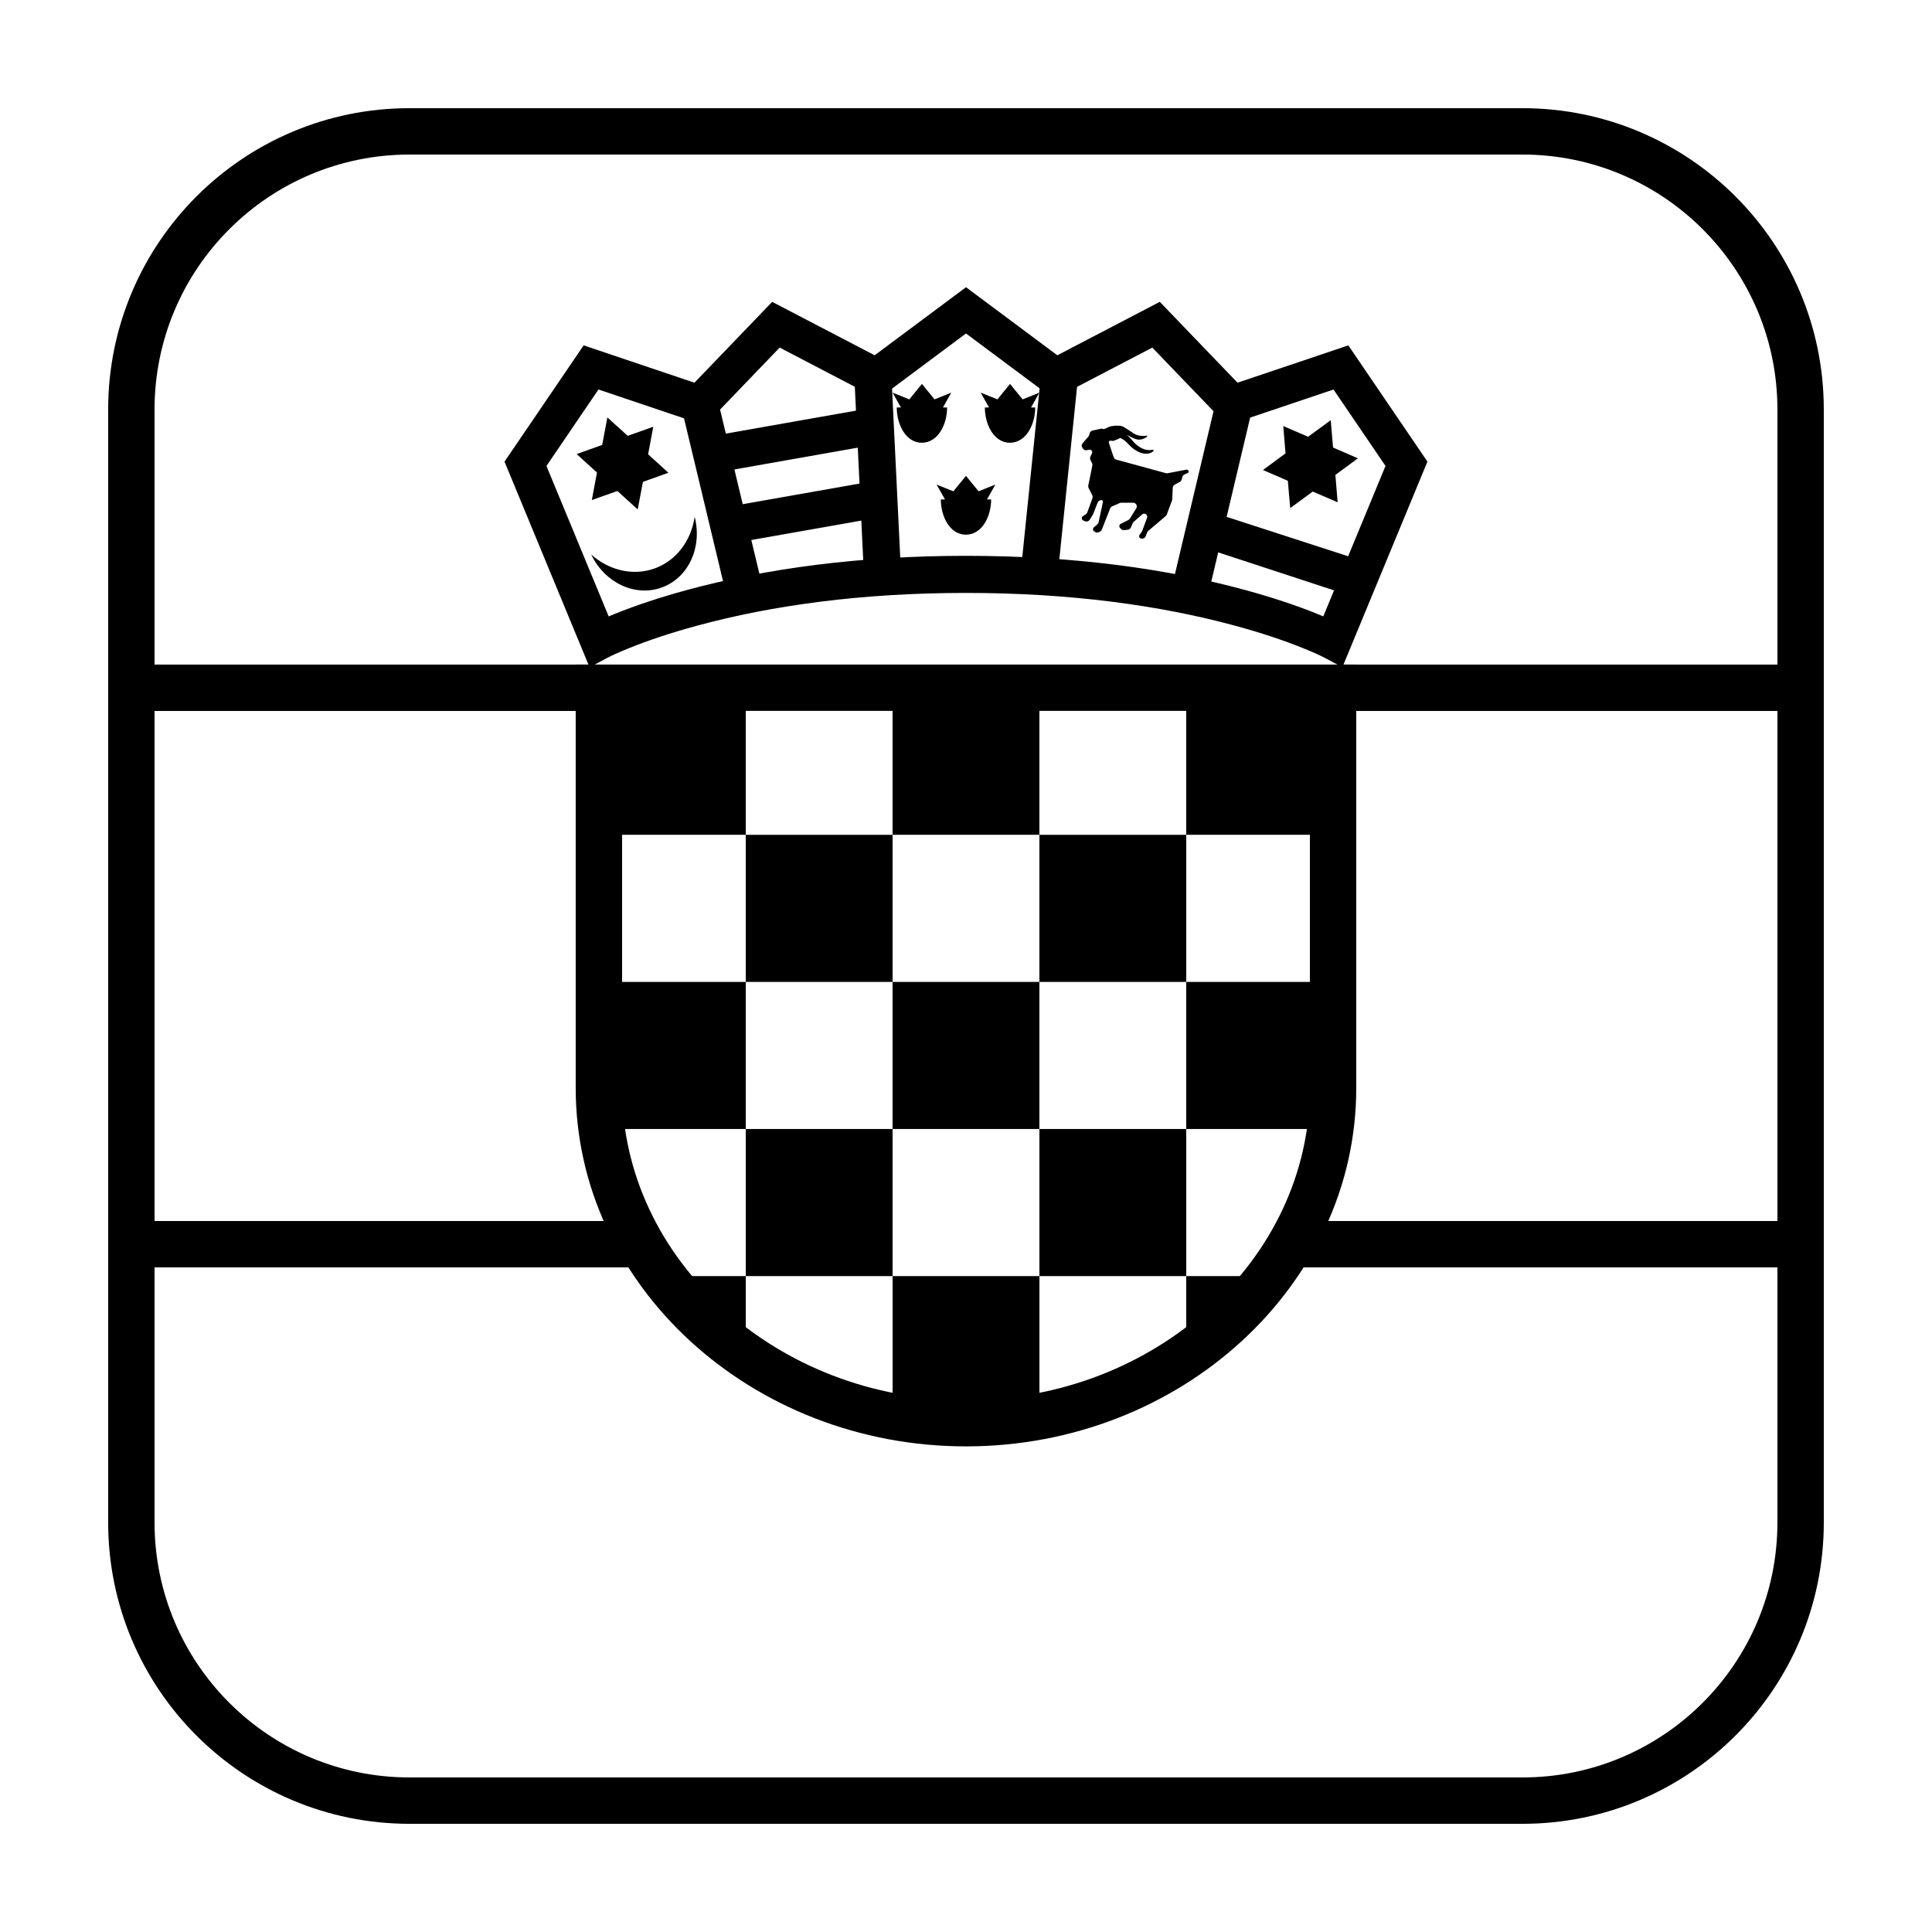
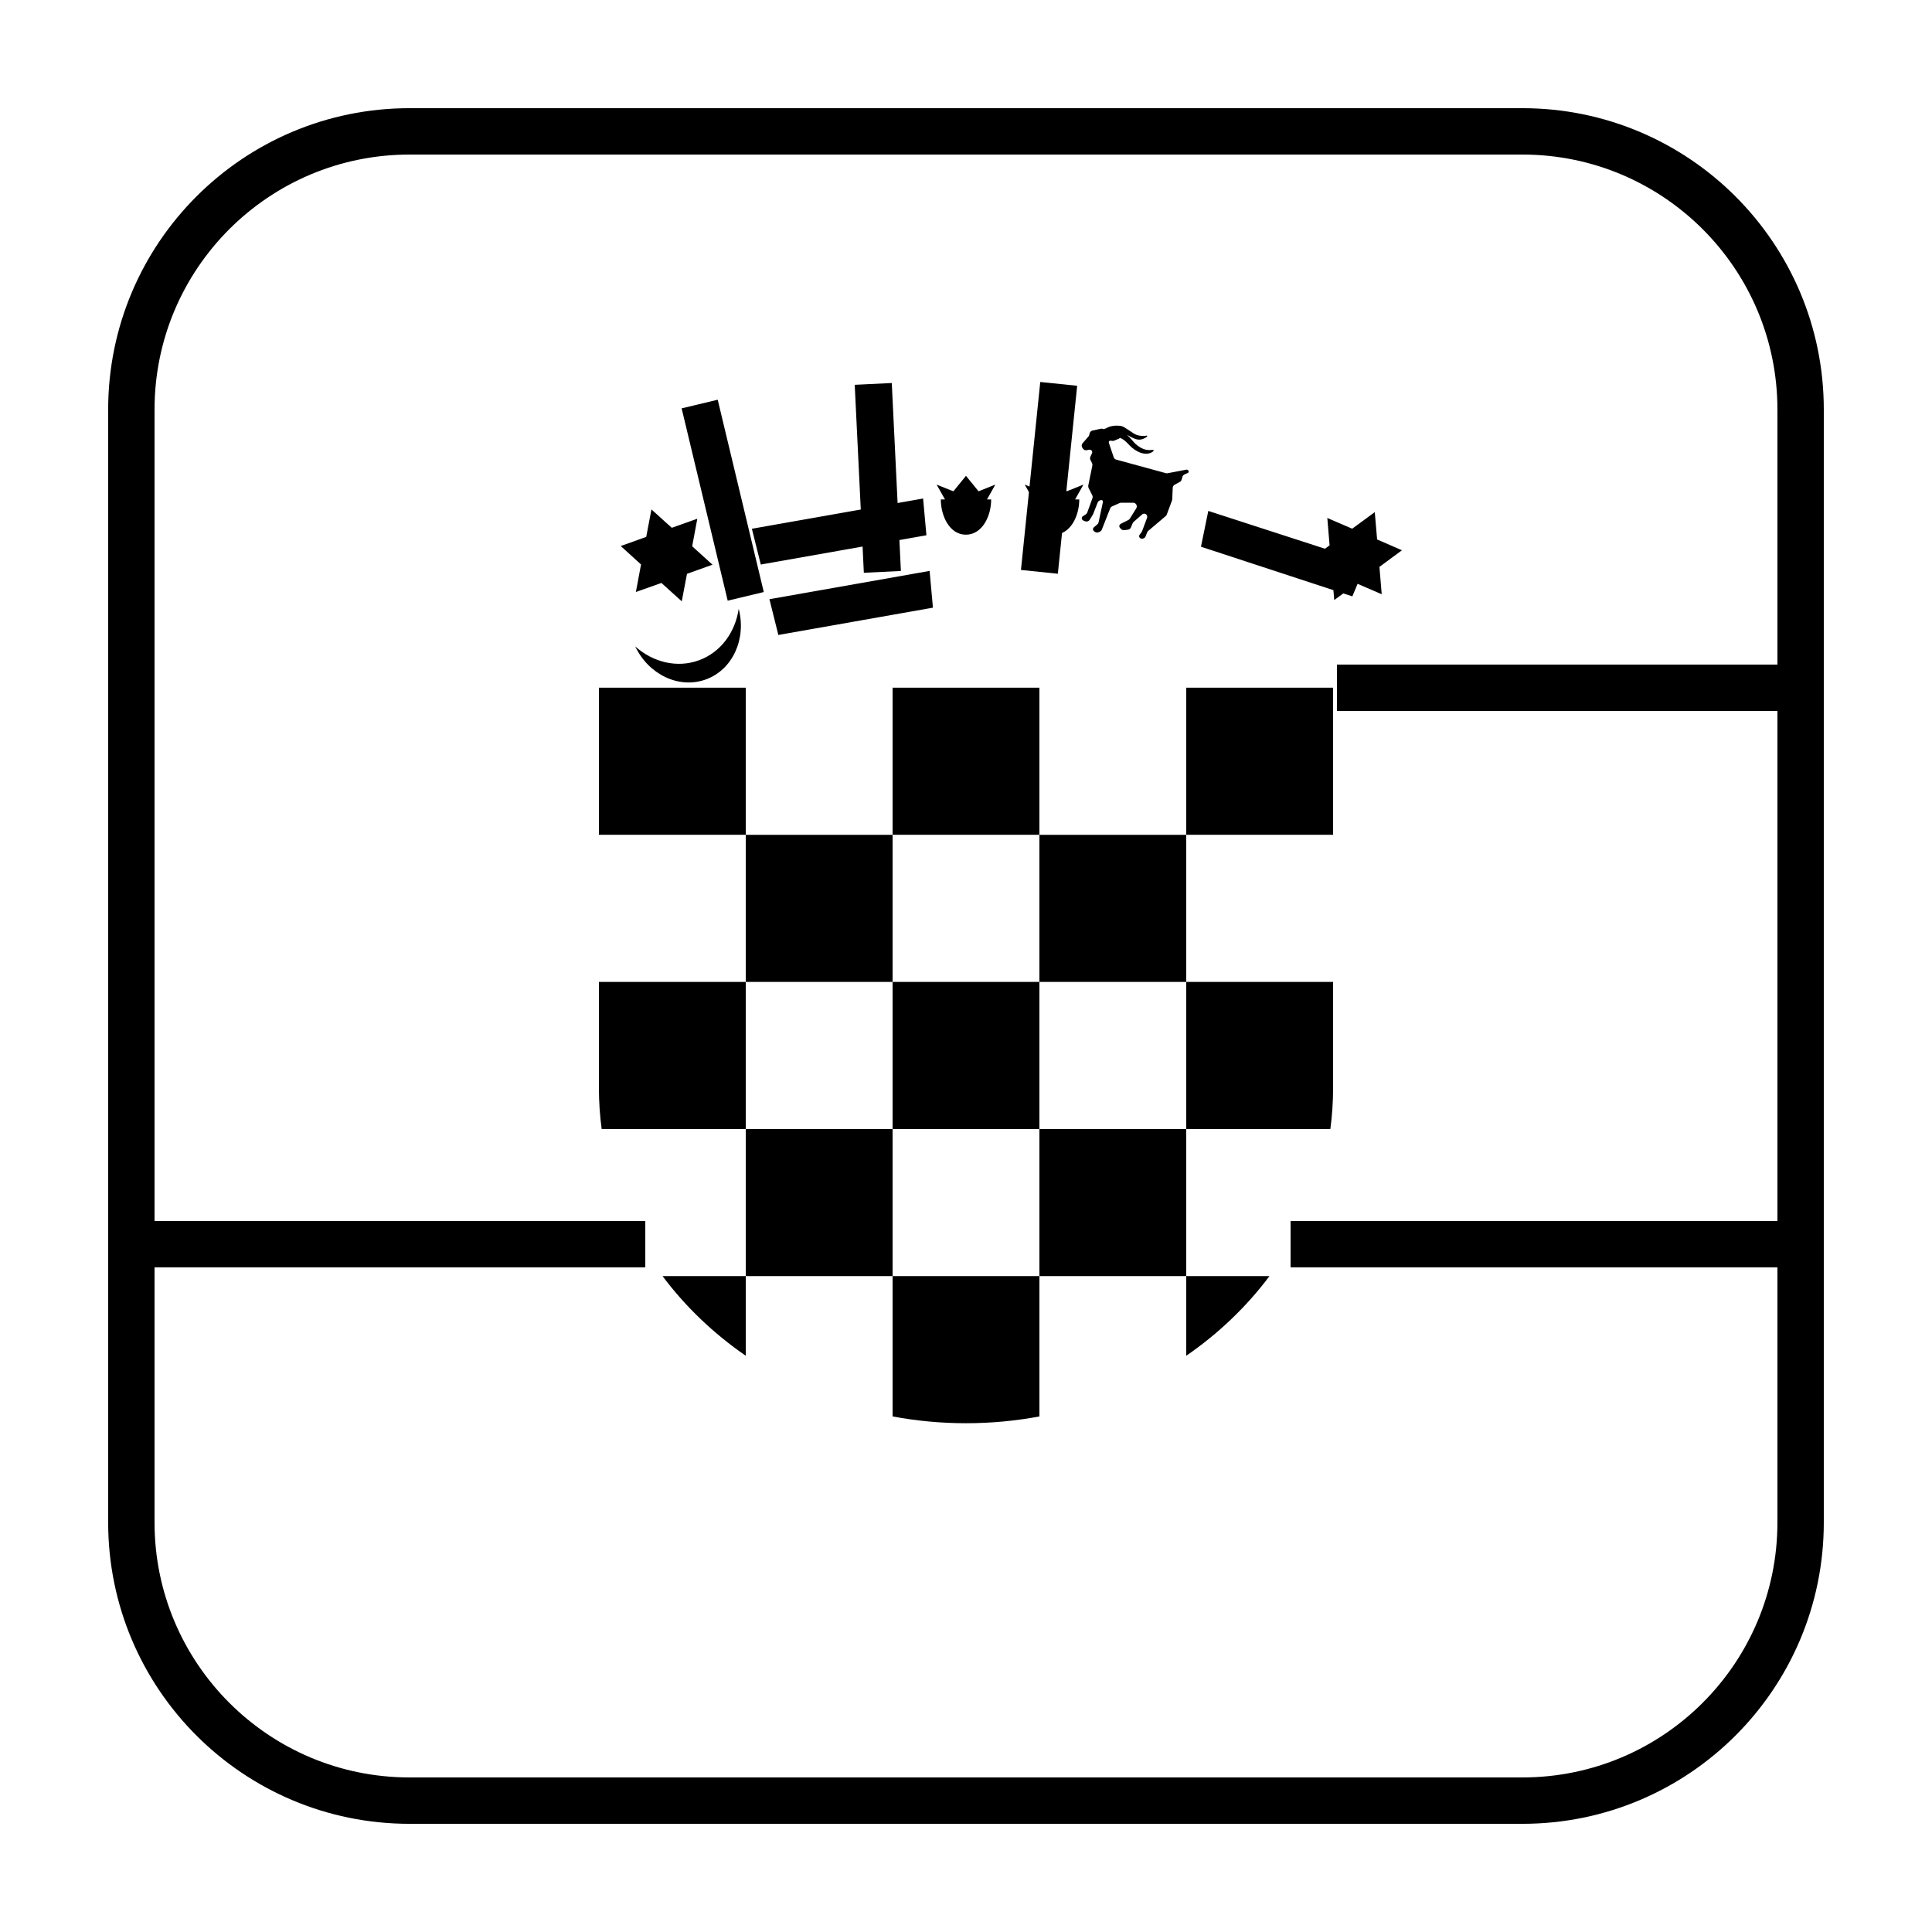
<svg xmlns="http://www.w3.org/2000/svg" fill="#000000" width="800px" height="800px" version="1.1" viewBox="144 144 512 512">
  <g>
    <path d="m252.54 172.67h294.91c44.113 0 79.875 35.762 79.875 79.875v294.91c0 44.113-35.762 79.875-79.875 79.875h-294.91c-44.113 0-79.875-35.762-79.875-79.875v-294.91c0-44.113 35.762-79.875 79.875-79.875zm0 12.289c-37.328 0-67.586 30.258-67.586 67.586v294.91c0 37.328 30.258 67.586 67.586 67.586h294.91c37.328 0 67.586-30.258 67.586-67.586v-294.91c0-37.328-30.258-67.586-67.586-67.586z" />
-     <path d="m178.81 332.41v-12.289h123.91v12.289z" />
    <path d="m178.81 479.87v-12.289h136.2v12.289z" />
    <path d="m498.3 332.41v-12.289h123.9v12.289z" />
    <path d="m486.02 479.87v-12.289h136.19v12.289z" />
-     <path d="m503.42 432.36c0 52.367-46.645 94.945-103.42 94.945-56.781 0-103.43-42.578-103.43-94.945v-112.25h206.85zm-194.56-99.965v99.965c0 45.316 40.906 82.66 91.137 82.66s91.137-37.344 91.137-82.66v-99.965z" />
    <path d="m341.63 326.25v38.98h-38.91v-38.98zm38.914 0h38.91v38.98h-38.91zm77.824 0h38.91v38.98h-38.91zm-154.92 116.95c-0.48-3.551-0.727-7.168-0.727-10.836v-28.145h38.91v38.98zm116.01 76.172c-6.289 1.176-12.797 1.797-19.453 1.797-6.66 0-13.168-0.621-19.457-1.797v-37.188h38.91zm-99.871-37.188h22.047v21.102c-8.543-5.883-16.004-13.02-22.047-21.102zm160.83 0c-6.039 8.082-13.5 15.219-22.047 21.102v-21.102zm16.863-77.965v28.145c0 3.668-0.246 7.285-0.723 10.836h-38.188v-38.98zm-155.65-38.984h38.914v38.984h-38.914zm77.824 0h38.914v38.984h-38.914zm-38.91 38.984h38.91v38.98h-38.91zm-38.914 38.98h38.914v38.984h-38.914zm77.824 0h38.914v38.984h-38.914z" />
-     <path d="m436.54 257.74c0.219-0.152 0.34-0.125 0.594-0.227 0.59-0.355 1.172-0.562 1.754-0.621 0.621-0.117 1.238-0.113 1.852-0.059 0.512 0.047 1.008 0.23 1.477 0.578 0.422 0.273 0.848 0.547 1.273 0.816 0.445 0.324 0.895 0.613 1.344 0.859 0.574 0.293 1.219 0.398 1.906 0.441 0.34 0.023 0.672 0.027 1-0.074 0.266-0.082 0.426 0.129 0.129 0.344-2.16 1.586-3.805 0.113-5.219-0.559 0.516 0.449 0.965 0.91 1.348 1.379 0.531 0.66 1.125 1.328 2.188 1.953 0.641 0.375 1.348 0.68 2.254 0.703 0.309 0.008 0.641 0 1-0.066 0.184-0.035 0.262-0.012 0.262 0.105 0.004 0.078-0.016 0.238-0.129 0.324-0.555 0.449-1.078 0.559-1.656 0.594-1.098 0.07-2.266-0.398-3.332-1.133-0.848-0.59-1.418-1.301-2.09-1.938-0.617-0.586-1.16-0.934-1.734-1.125-0.066 0.109-0.168 0.199-0.293 0.25l-1.215 0.496c-0.16 0.062-0.336 0.086-0.508 0.062l-0.426-0.062c-0.234-0.031-0.453 0.133-0.484 0.367-0.012 0.066-0.004 0.133 0.02 0.195l1.285 3.824c0.105 0.312 0.355 0.551 0.672 0.637l13.172 3.594c0.145 0.039 0.293 0.043 0.441 0.016l4.938-0.945c0.254-0.047 0.508 0.078 0.625 0.309 0.102 0.207 0.02 0.457-0.188 0.559-0.008 0.004-0.012 0.008-0.02 0.008l-0.875 0.391c-0.266 0.117-0.469 0.348-0.547 0.625l-0.219 0.766c-0.074 0.254-0.246 0.469-0.48 0.594l-1.355 0.73c-0.305 0.164-0.5 0.477-0.516 0.824l-0.133 3.074c-0.004 0.102-0.023 0.203-0.062 0.297l-1.383 3.715c-0.059 0.16-0.156 0.301-0.285 0.406l-4.637 3.934c-0.129 0.105-0.227 0.242-0.285 0.398l-0.395 1.031c-0.176 0.457-0.66 0.715-1.141 0.605l-0.098-0.023c-0.34-0.082-0.551-0.422-0.473-0.762 0.02-0.082 0.059-0.16 0.109-0.23l0.547-0.746c0.055-0.074 0.098-0.152 0.129-0.238l1.305-3.512c0.156-0.422-0.059-0.891-0.48-1.047-0.281-0.105-0.598-0.047-0.82 0.152l-2.258 1.977c-0.109 0.098-0.195 0.219-0.254 0.352l-0.484 1.133c-0.137 0.324-0.441 0.551-0.793 0.59l-0.98 0.113c-0.305 0.035-0.609-0.074-0.824-0.301l-0.285-0.297c-0.254-0.266-0.242-0.691 0.023-0.945 0.047-0.047 0.102-0.082 0.16-0.113l2.035-1.031c0.16-0.082 0.297-0.203 0.391-0.355l1.695-2.723c0.289-0.461 0.148-1.07-0.312-1.355-0.156-0.098-0.336-0.148-0.52-0.148h-3.152c-0.137 0-0.273 0.027-0.398 0.082l-2.008 0.891c-0.234 0.105-0.422 0.297-0.516 0.539l-2.215 5.629c-0.094 0.238-0.277 0.43-0.512 0.535l-0.324 0.145c-0.305 0.141-0.664 0.109-0.945-0.074l-0.266-0.18c-0.301-0.195-0.383-0.598-0.188-0.898 0.035-0.051 0.074-0.098 0.121-0.137l0.934-0.793c0.164-0.141 0.277-0.332 0.324-0.543l1.152-5.387c0.051-0.23-0.098-0.457-0.328-0.508-0.07-0.016-0.141-0.012-0.207 0.008l-0.223 0.062c-0.293 0.086-0.531 0.301-0.641 0.586l-1.195 3.059c-0.023 0.059-0.051 0.113-0.082 0.164l-0.836 1.34c-0.254 0.41-0.766 0.574-1.211 0.391l-0.488-0.203c-0.328-0.137-0.484-0.512-0.348-0.84 0.051-0.121 0.137-0.227 0.25-0.297l0.762-0.484c0.18-0.117 0.32-0.289 0.395-0.492l1.375-3.789c0.094-0.254 0.078-0.535-0.043-0.777l-0.98-1.949c-0.098-0.195-0.125-0.422-0.082-0.637l1.082-5.293c0.047-0.215 0.016-0.438-0.082-0.633l-0.43-0.867c-0.133-0.27-0.133-0.582-0.008-0.855l0.426-0.898c0.156-0.336 0.012-0.734-0.32-0.891-0.133-0.062-0.277-0.082-0.414-0.055l-0.664 0.129c-0.387 0.078-0.781-0.086-1-0.41l-0.164-0.238c-0.25-0.371-0.219-0.863 0.07-1.199l1.551-1.781c0.098-0.117 0.172-0.254 0.211-0.402l0.113-0.457c0.094-0.359 0.379-0.637 0.746-0.719l2.227-0.484c0.184-0.039 0.371-0.023 0.543 0.039zm27.672 21.66 41.957 13.598-3.781 9.043-40.121-13.156zm-64.215 6.297c-4.281 0.027-6.672-4.856-6.672-9.344h1.109l-2.223-3.93 4.449 1.777 3.336-4.098 3.336 4.098 4.445-1.777-2.211 3.93h1.098c0 4.488-2.391 9.316-6.668 9.344zm-11.676-24.367c-4.277 0.031-6.672-4.856-6.672-9.344h1.113l-2.223-3.926 4.445 1.777 3.336-4.098 3.336 4.098 4.445-1.777-2.211 3.926h1.102c0 4.488-2.391 9.316-6.672 9.344zm23.348 0c-4.277 0.031-6.672-4.856-6.672-9.344h1.113l-2.223-3.926 4.445 1.777 3.336-4.098 3.336 4.098 4.445-1.777-2.211 3.926h1.102c0 4.488-2.391 9.316-6.672 9.344zm-92.289 38.363c-7.117 2.59-15.164-1.293-18.711-8.746 4.684 4.176 11.043 5.793 16.863 3.676 5.824-2.121 9.652-7.449 10.559-13.656 2.074 7.988-1.594 16.137-8.711 18.727zm-14.18-44.848 5.156 4.66 6.465-2.297 0.301-0.105-0.062 0.32-1.301 6.973 5.144 4.676 0.238 0.211-0.301 0.109-6.457 2.312-1.324 6.969-0.062 0.32-0.234-0.215-5.156-4.66-6.469 2.297-0.301 0.105 0.062-0.324 1.305-6.969-5.144-4.676-0.238-0.215 0.297-0.105 6.461-2.312 1.32-6.969 0.062-0.32zm191.48 0.828 0.594 6.926 6.293 2.731 0.293 0.129-0.262 0.191-5.707 4.211 0.574 6.93 0.027 0.316-0.293-0.125-6.301-2.715-5.719 4.195-0.266 0.191-0.023-0.32-0.598-6.922-6.293-2.731-0.293-0.129 0.266-0.195 5.707-4.207-0.574-6.926-0.027-0.324 0.293 0.129 6.301 2.715 5.719-4.195 0.266-0.191zm-165.1 4.086 45.375-8.016 0.879 9.742-43.891 7.754zm4.652 18.672 42.449-7.5 0.879 9.742-40.965 7.234z" />
-     <path d="m471.96 245.42 29.363-9.891 20.961 30.805-22.539 54.488-4.777-2.539c-0.891-0.477-2.809-1.371-5.738-2.551-4.981-2.008-10.953-4.023-17.906-5.91-20-5.426-43.797-8.691-71.324-8.691s-51.332 3.266-71.328 8.699c-6.957 1.887-12.93 3.902-17.91 5.91-2.93 1.184-4.848 2.078-5.738 2.555l-4.781 2.543-22.539-54.5 20.969-30.812 29.363 9.895 20.602-21.426 27.156 14.16 24.207-18.039 24.203 18.039 27.156-14.164zm25.434 1.805-28.203 9.5-19.816-20.609-26.098 13.609-23.277-17.352-23.281 17.352-26.098-13.613-19.82 20.613-28.199-9.5-13.789 20.258 16.492 39.875c0.555-0.234 1.148-0.477 1.781-0.734 5.336-2.148 11.676-4.289 19.008-6.281 20.828-5.656 45.496-9.043 73.906-9.043s53.074 3.383 73.898 9.035c7.332 1.992 13.668 4.129 19.004 6.277 0.633 0.258 1.227 0.5 1.781 0.734l16.492-39.867z" />
+     <path d="m436.54 257.74c0.219-0.152 0.34-0.125 0.594-0.227 0.59-0.355 1.172-0.562 1.754-0.621 0.621-0.117 1.238-0.113 1.852-0.059 0.512 0.047 1.008 0.23 1.477 0.578 0.422 0.273 0.848 0.547 1.273 0.816 0.445 0.324 0.895 0.613 1.344 0.859 0.574 0.293 1.219 0.398 1.906 0.441 0.34 0.023 0.672 0.027 1-0.074 0.266-0.082 0.426 0.129 0.129 0.344-2.16 1.586-3.805 0.113-5.219-0.559 0.516 0.449 0.965 0.91 1.348 1.379 0.531 0.66 1.125 1.328 2.188 1.953 0.641 0.375 1.348 0.68 2.254 0.703 0.309 0.008 0.641 0 1-0.066 0.184-0.035 0.262-0.012 0.262 0.105 0.004 0.078-0.016 0.238-0.129 0.324-0.555 0.449-1.078 0.559-1.656 0.594-1.098 0.07-2.266-0.398-3.332-1.133-0.848-0.59-1.418-1.301-2.09-1.938-0.617-0.586-1.16-0.934-1.734-1.125-0.066 0.109-0.168 0.199-0.293 0.25l-1.215 0.496c-0.16 0.062-0.336 0.086-0.508 0.062l-0.426-0.062c-0.234-0.031-0.453 0.133-0.484 0.367-0.012 0.066-0.004 0.133 0.02 0.195l1.285 3.824c0.105 0.312 0.355 0.551 0.672 0.637l13.172 3.594c0.145 0.039 0.293 0.043 0.441 0.016l4.938-0.945c0.254-0.047 0.508 0.078 0.625 0.309 0.102 0.207 0.02 0.457-0.188 0.559-0.008 0.004-0.012 0.008-0.02 0.008l-0.875 0.391c-0.266 0.117-0.469 0.348-0.547 0.625l-0.219 0.766c-0.074 0.254-0.246 0.469-0.48 0.594l-1.355 0.73c-0.305 0.164-0.5 0.477-0.516 0.824l-0.133 3.074c-0.004 0.102-0.023 0.203-0.062 0.297l-1.383 3.715c-0.059 0.16-0.156 0.301-0.285 0.406l-4.637 3.934c-0.129 0.105-0.227 0.242-0.285 0.398l-0.395 1.031c-0.176 0.457-0.66 0.715-1.141 0.605l-0.098-0.023c-0.34-0.082-0.551-0.422-0.473-0.762 0.02-0.082 0.059-0.16 0.109-0.23l0.547-0.746c0.055-0.074 0.098-0.152 0.129-0.238l1.305-3.512c0.156-0.422-0.059-0.891-0.48-1.047-0.281-0.105-0.598-0.047-0.82 0.152l-2.258 1.977c-0.109 0.098-0.195 0.219-0.254 0.352l-0.484 1.133c-0.137 0.324-0.441 0.551-0.793 0.59l-0.98 0.113c-0.305 0.035-0.609-0.074-0.824-0.301l-0.285-0.297c-0.254-0.266-0.242-0.691 0.023-0.945 0.047-0.047 0.102-0.082 0.16-0.113l2.035-1.031c0.16-0.082 0.297-0.203 0.391-0.355l1.695-2.723c0.289-0.461 0.148-1.07-0.312-1.355-0.156-0.098-0.336-0.148-0.52-0.148h-3.152c-0.137 0-0.273 0.027-0.398 0.082l-2.008 0.891c-0.234 0.105-0.422 0.297-0.516 0.539l-2.215 5.629c-0.094 0.238-0.277 0.43-0.512 0.535l-0.324 0.145c-0.305 0.141-0.664 0.109-0.945-0.074l-0.266-0.18c-0.301-0.195-0.383-0.598-0.188-0.898 0.035-0.051 0.074-0.098 0.121-0.137l0.934-0.793c0.164-0.141 0.277-0.332 0.324-0.543l1.152-5.387c0.051-0.23-0.098-0.457-0.328-0.508-0.07-0.016-0.141-0.012-0.207 0.008l-0.223 0.062c-0.293 0.086-0.531 0.301-0.641 0.586l-1.195 3.059c-0.023 0.059-0.051 0.113-0.082 0.164l-0.836 1.34c-0.254 0.41-0.766 0.574-1.211 0.391l-0.488-0.203c-0.328-0.137-0.484-0.512-0.348-0.84 0.051-0.121 0.137-0.227 0.25-0.297l0.762-0.484c0.18-0.117 0.32-0.289 0.395-0.492l1.375-3.789c0.094-0.254 0.078-0.535-0.043-0.777l-0.98-1.949c-0.098-0.195-0.125-0.422-0.082-0.637l1.082-5.293c0.047-0.215 0.016-0.438-0.082-0.633l-0.43-0.867c-0.133-0.27-0.133-0.582-0.008-0.855l0.426-0.898c0.156-0.336 0.012-0.734-0.32-0.891-0.133-0.062-0.277-0.082-0.414-0.055l-0.664 0.129c-0.387 0.078-0.781-0.086-1-0.41l-0.164-0.238c-0.25-0.371-0.219-0.863 0.07-1.199l1.551-1.781c0.098-0.117 0.172-0.254 0.211-0.402l0.113-0.457c0.094-0.359 0.379-0.637 0.746-0.719l2.227-0.484c0.184-0.039 0.371-0.023 0.543 0.039zm27.672 21.66 41.957 13.598-3.781 9.043-40.121-13.156zm-64.215 6.297c-4.281 0.027-6.672-4.856-6.672-9.344h1.109l-2.223-3.93 4.449 1.777 3.336-4.098 3.336 4.098 4.445-1.777-2.211 3.93h1.098c0 4.488-2.391 9.316-6.668 9.344zc-4.277 0.031-6.672-4.856-6.672-9.344h1.113l-2.223-3.926 4.445 1.777 3.336-4.098 3.336 4.098 4.445-1.777-2.211 3.926h1.102c0 4.488-2.391 9.316-6.672 9.344zm23.348 0c-4.277 0.031-6.672-4.856-6.672-9.344h1.113l-2.223-3.926 4.445 1.777 3.336-4.098 3.336 4.098 4.445-1.777-2.211 3.926h1.102c0 4.488-2.391 9.316-6.672 9.344zm-92.289 38.363c-7.117 2.59-15.164-1.293-18.711-8.746 4.684 4.176 11.043 5.793 16.863 3.676 5.824-2.121 9.652-7.449 10.559-13.656 2.074 7.988-1.594 16.137-8.711 18.727zm-14.18-44.848 5.156 4.66 6.465-2.297 0.301-0.105-0.062 0.32-1.301 6.973 5.144 4.676 0.238 0.211-0.301 0.109-6.457 2.312-1.324 6.969-0.062 0.32-0.234-0.215-5.156-4.66-6.469 2.297-0.301 0.105 0.062-0.324 1.305-6.969-5.144-4.676-0.238-0.215 0.297-0.105 6.461-2.312 1.32-6.969 0.062-0.32zm191.48 0.828 0.594 6.926 6.293 2.731 0.293 0.129-0.262 0.191-5.707 4.211 0.574 6.93 0.027 0.316-0.293-0.125-6.301-2.715-5.719 4.195-0.266 0.191-0.023-0.32-0.598-6.922-6.293-2.731-0.293-0.129 0.266-0.195 5.707-4.207-0.574-6.926-0.027-0.324 0.293 0.129 6.301 2.715 5.719-4.195 0.266-0.191zm-165.1 4.086 45.375-8.016 0.879 9.742-43.891 7.754zm4.652 18.672 42.449-7.5 0.879 9.742-40.965 7.234z" />
    <path d="m324.64 252.22 9.562-2.289 12.207 50.965-9.559 2.289z" />
    <path d="m370.51 245.98 9.82-0.477 2.418 49.812-9.82 0.477z" />
    <path d="m419.68 245.23 9.781 1.004-5.121 49.816-9.777-1.008z" />
-     <path d="m466.3 250.02 9.566 2.269-12.059 50.879-9.566-2.266z" />
  </g>
</svg>